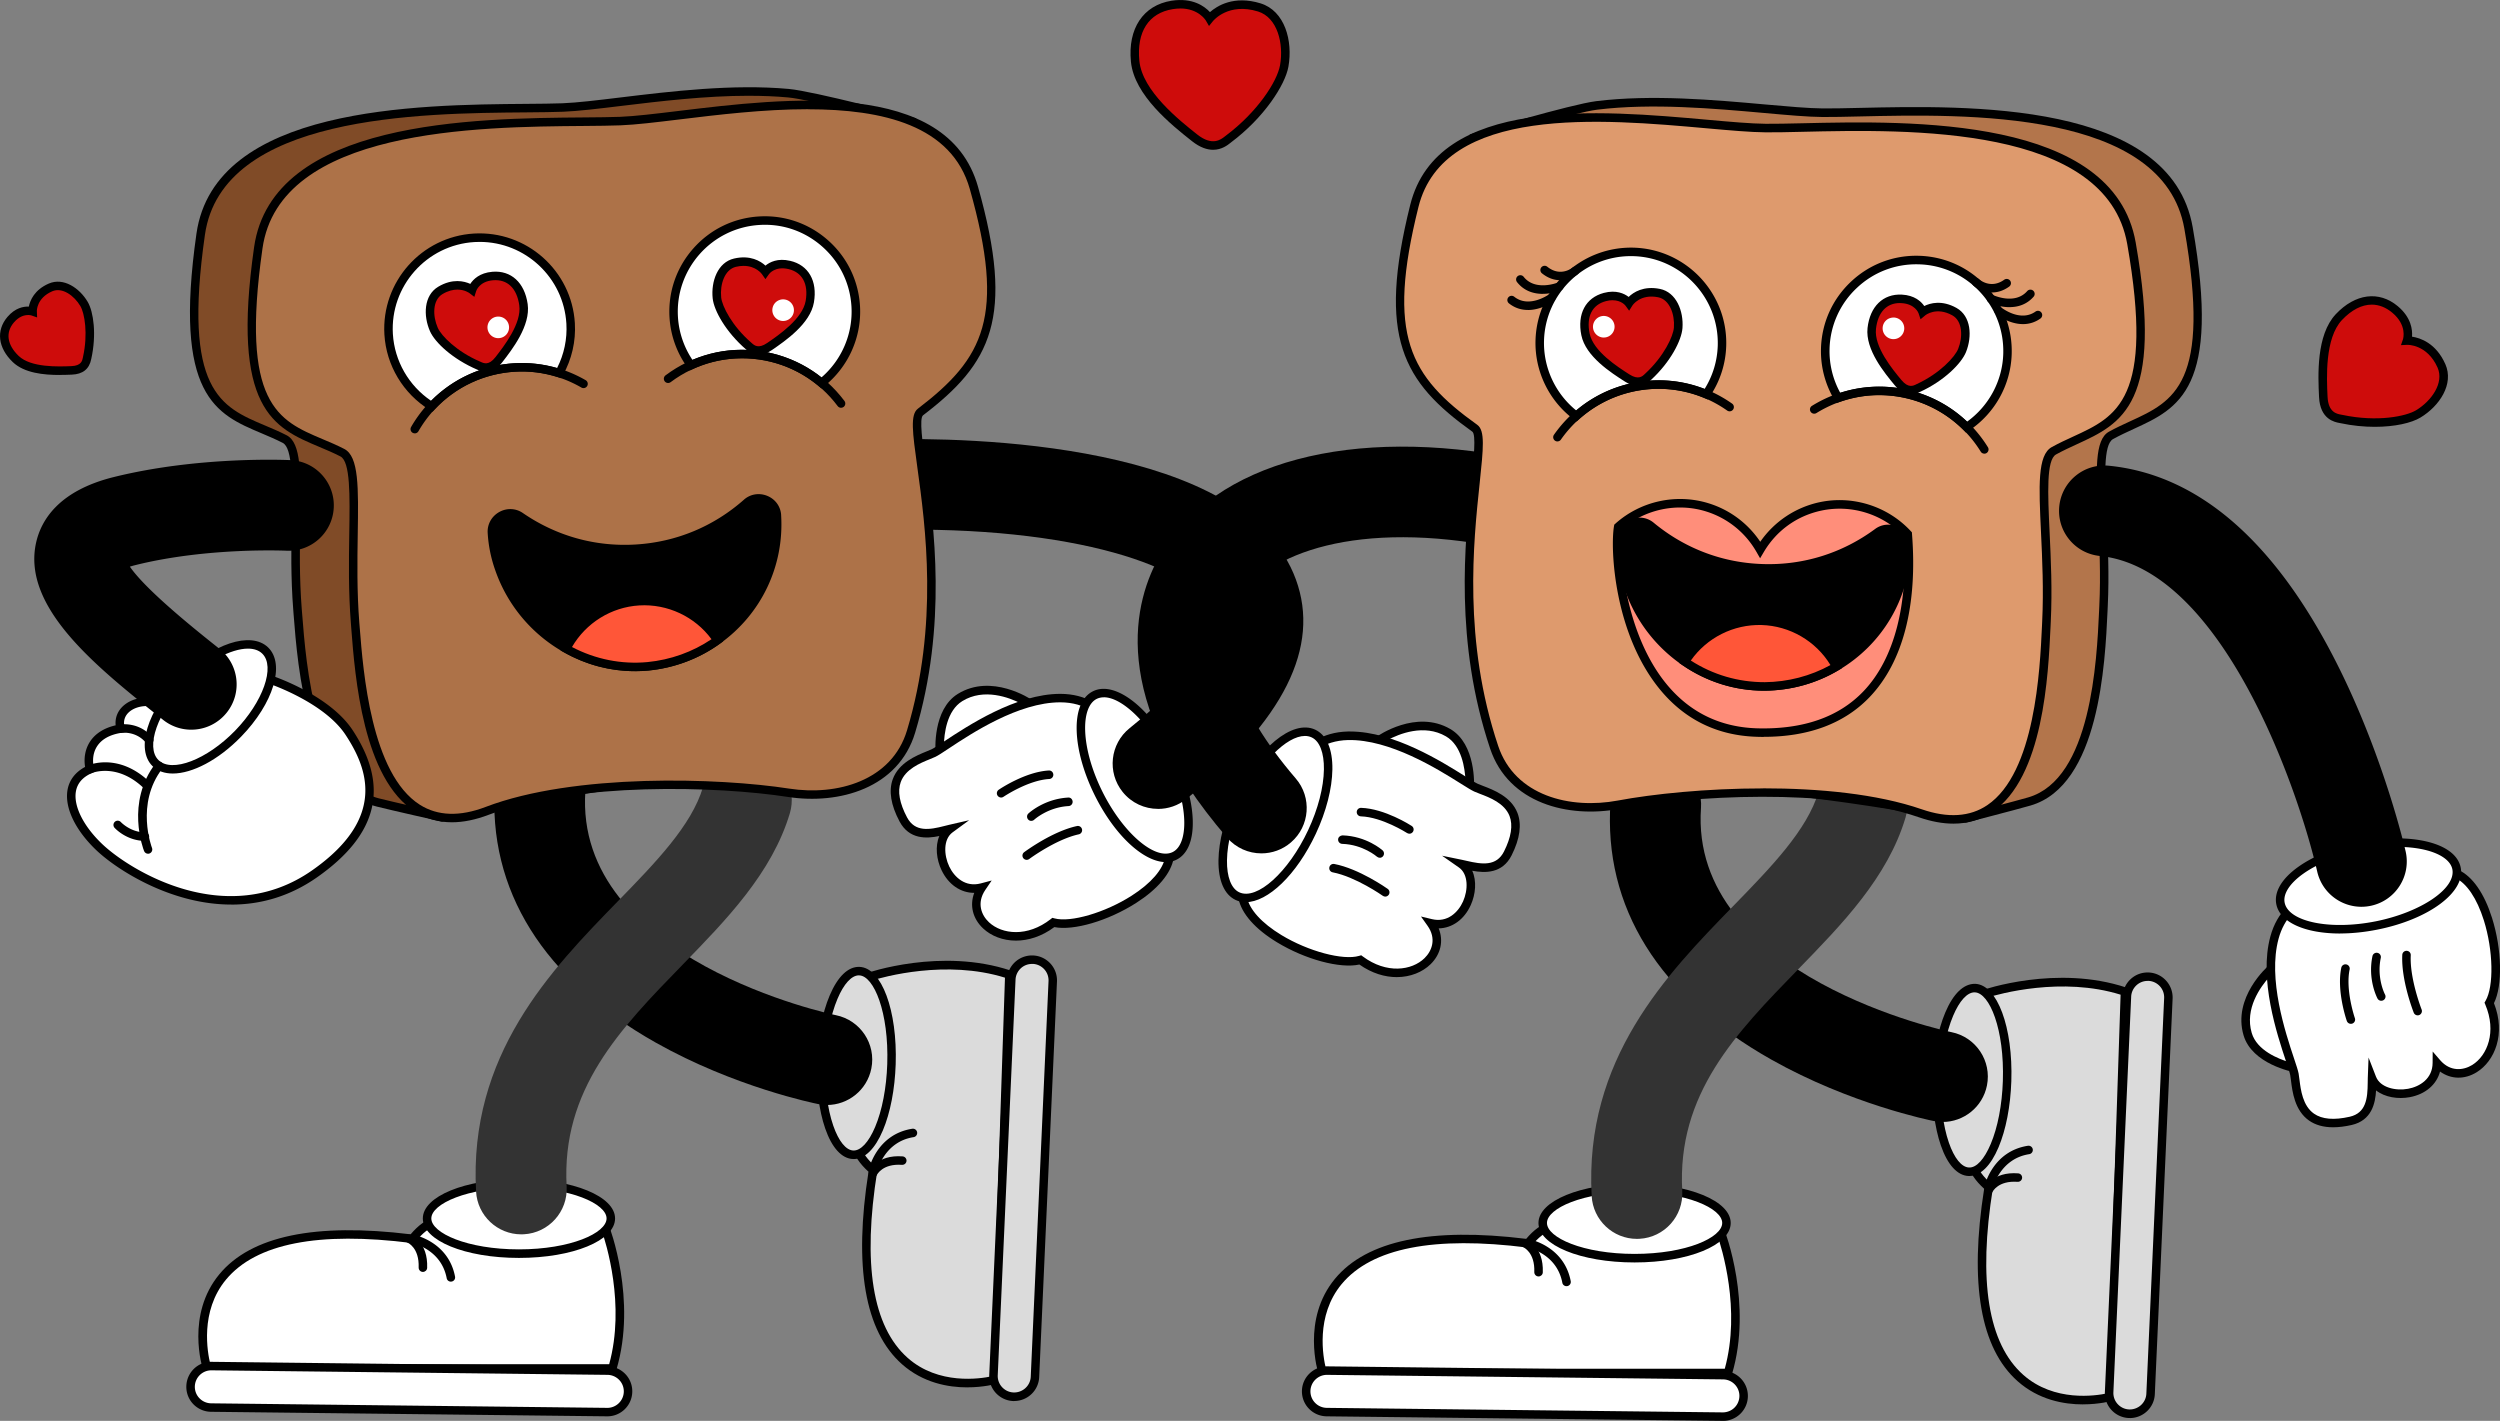
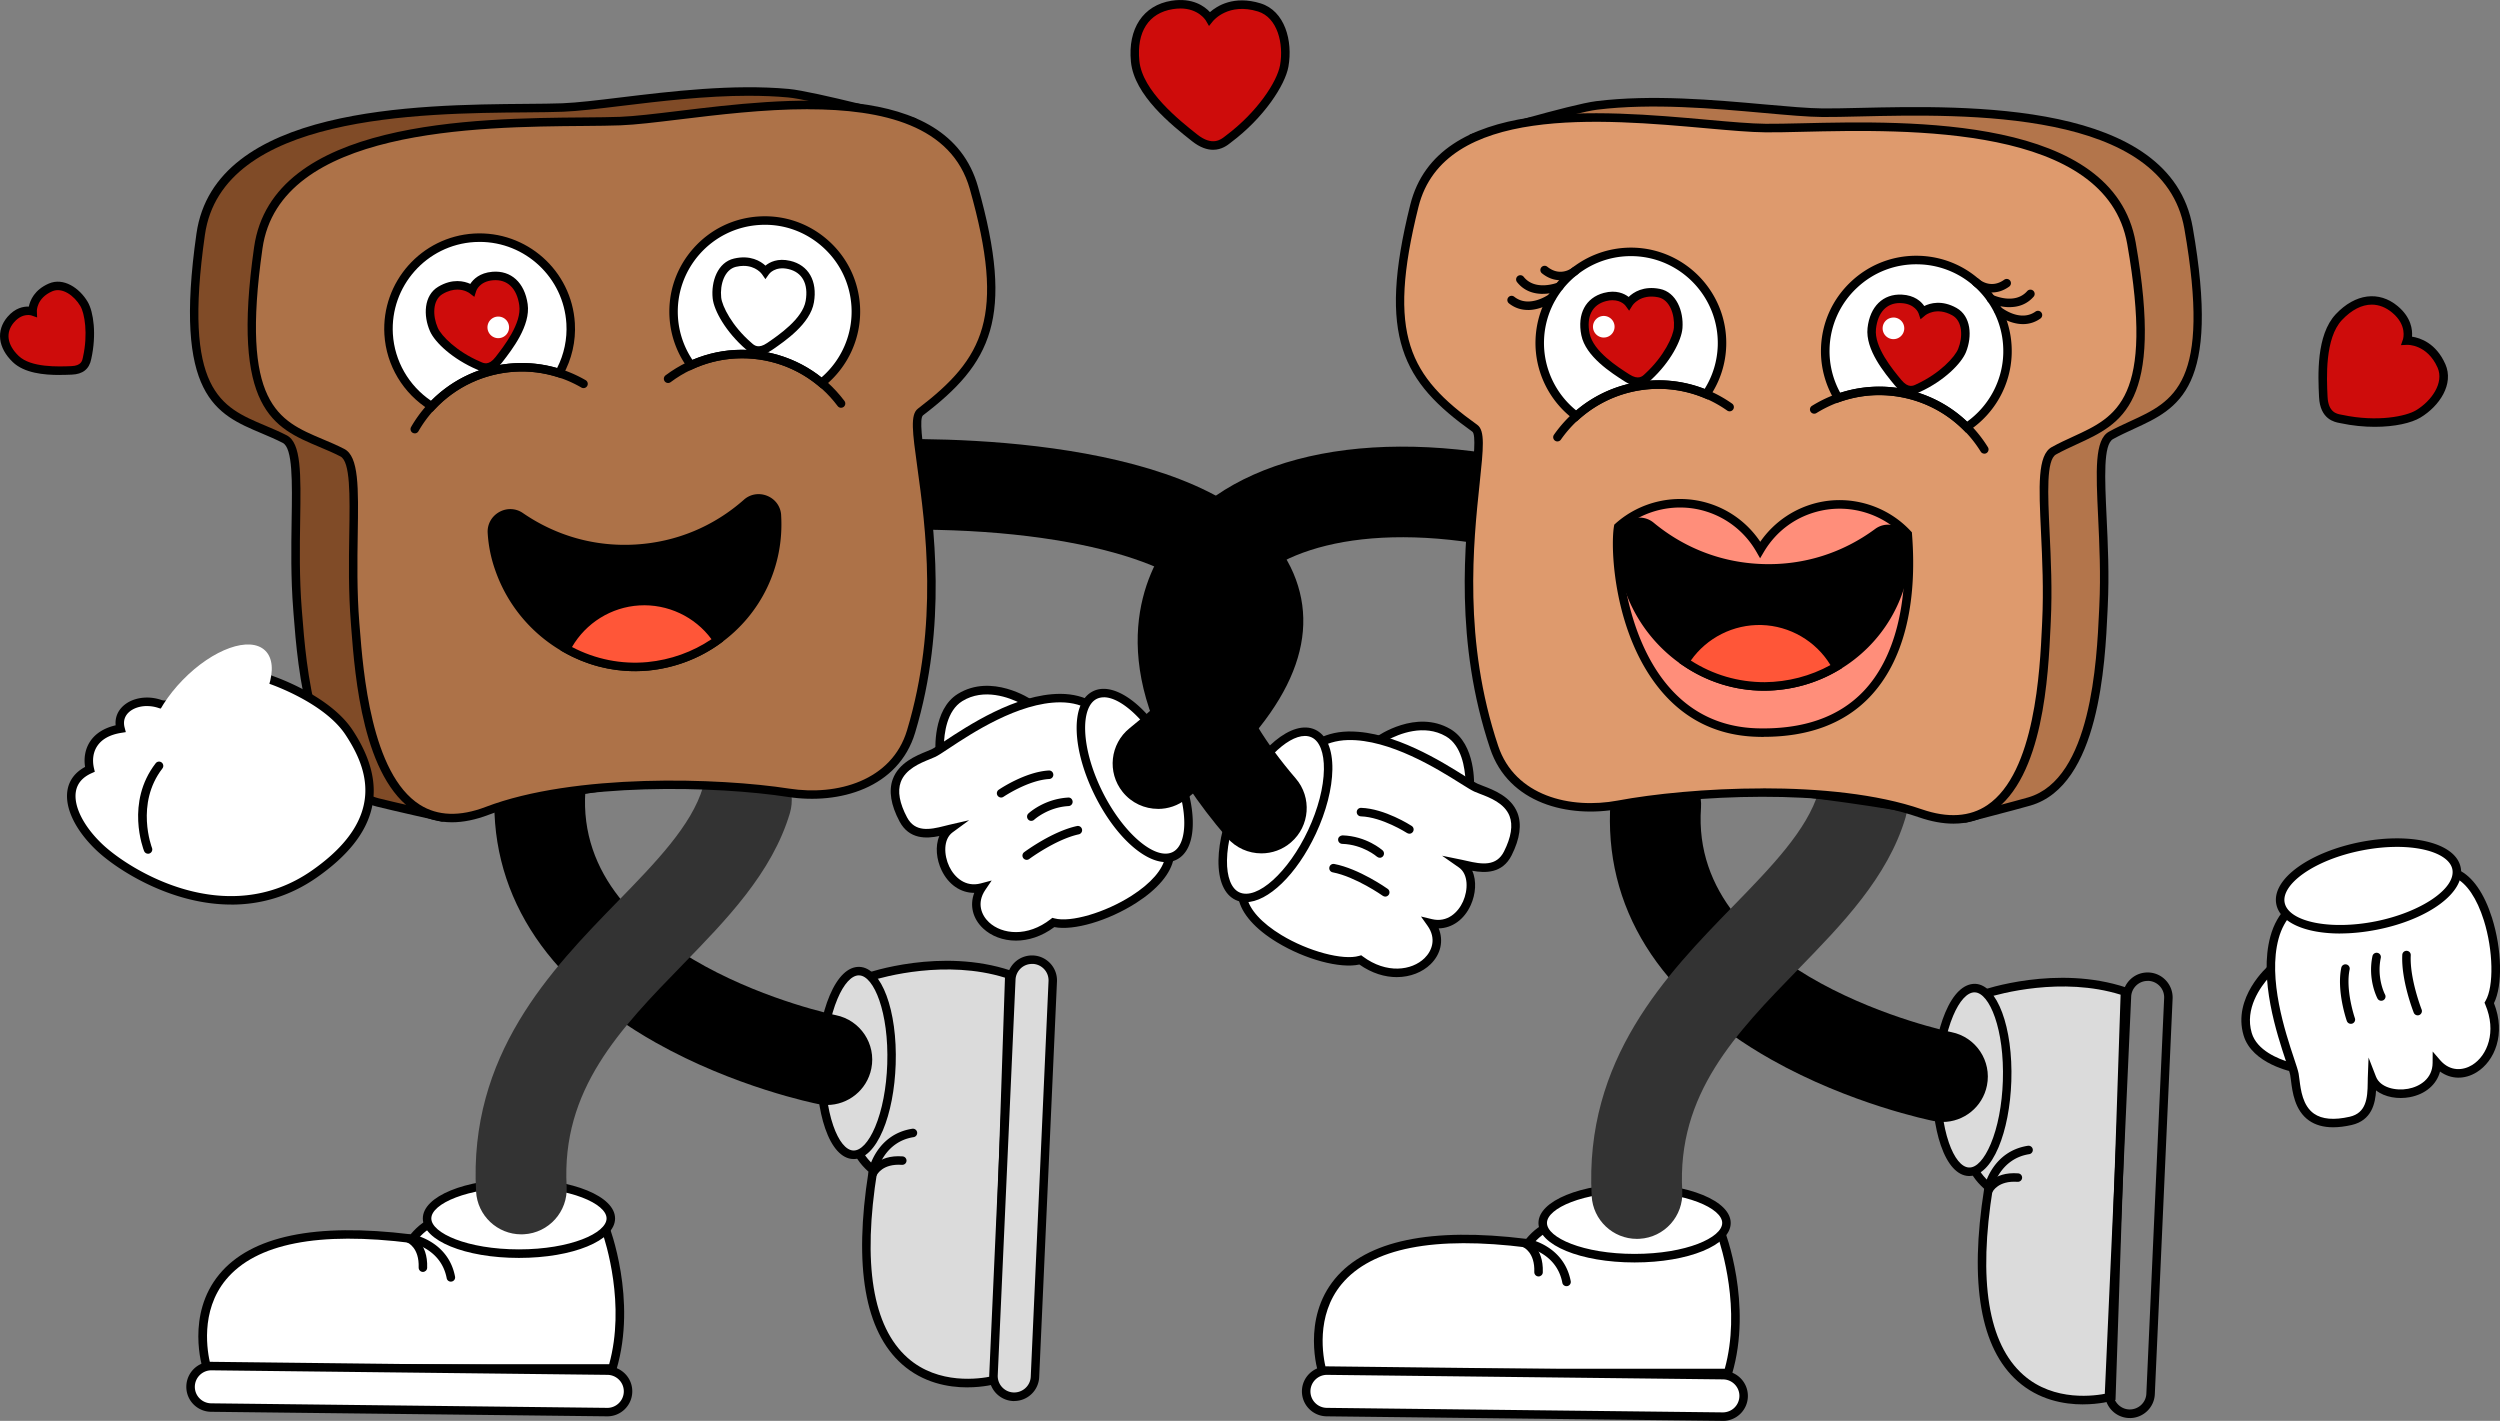
<svg xmlns="http://www.w3.org/2000/svg" id="_レイヤー_2" data-name="レイヤー 2" width="678.78" height="385.78">
  <rect width="100%" height="100%" fill="#808080" stroke="none" />
  <defs>
    <style>.cls-1,.cls-10,.cls-11,.cls-2,.cls-5,.cls-7{stroke-width:0}.cls-2{fill:#ce0c0b}.cls-5{fill:#dbdbdb}.cls-7{fill:#333}.cls-10{fill:#fff}.cls-11{fill:#ff5638}</style>
  </defs>
  <g id="Layer_1" data-name="Layer 1">
    <path class="cls-10" d="M610.27 280.79c2.13 7.21 12.92 9.2 12.92 9.2l-6.42-27s-9.38 8.1-6.51 17.8z" />
    <path class="cls-1" d="M624.72 291.45l-1.74-.32c-.47-.09-11.51-2.21-13.82-10.01-3.05-10.29 6.45-18.65 6.86-19l1.44-1.24 7.27 30.58zm-8.59-26.17c-2.36 2.62-6.71 8.57-4.76 15.18 1.41 4.76 7.26 7.06 10.25 7.95l-5.5-23.13z" />
    <path class="cls-10" d="M636.93 241.51s-15.55-1.08-19.39 13.05 4.7 33.34 5.41 37.12c.72 3.78.27 16.08 15.27 12.65 6.42-1.47 5.68-8.24 5.81-11.57 2.58 6.66 17.55 5.51 17.6-4.17 7 8.11 20.16-2.24 14.22-16.28 4.26-7.31.6-30.69-8.81-35.04-12.8-5.92-20.79-1.28-30.11 4.26z" />
    <path class="cls-1" d="M633.47 306.07c-2.61 0-4.8-.61-6.53-1.82-3.91-2.74-4.53-7.82-4.91-10.86-.07-.58-.13-1.09-.21-1.5-.13-.69-.59-2.08-1.18-3.84-2.39-7.2-7.37-22.17-4.21-33.79 3.7-13.6 17.71-13.96 20.21-13.91 9.01-5.35 17.59-10.3 30.9-4.14 3.76 1.74 6.98 6.35 9.07 13 2.71 8.61 2.91 18.38.53 23.16 3.29 8.36.19 15.72-4.67 18.74-3.33 2.07-7.04 1.95-9.97-.17-.94 3.54-3.97 6.17-8.24 6.96-3.14.58-6.74.05-9.13-1.84-.2 3.53-1.2 8.15-6.63 9.39-1.81.41-3.49.62-5.01.62zm2.58-63.42c-3.14 0-14.29.82-17.39 12.22-2.98 10.95 1.86 25.48 4.18 32.46.64 1.91 1.1 3.3 1.26 4.14.08.45.15 1.01.23 1.65.35 2.83.88 7.1 3.94 9.25 2.18 1.53 5.45 1.81 9.7.84 4.45-1.02 4.86-4.95 4.89-9.24 0-.45 0-.87.02-1.25l.21-5.58 2.02 5.2c1.15 2.96 5.34 3.9 8.71 3.28 3.21-.59 6.64-2.75 6.66-7.04l.02-3.08 2.01 2.33c2.79 3.24 6.34 2.8 8.73 1.32 4.13-2.57 6.67-9.02 3.55-16.39l-.22-.53.29-.5c2.29-3.93 2.08-13.72-.46-21.82-1.89-6.01-4.67-10.13-7.83-11.59-12.35-5.72-20.08-1.12-29.04 4.2l-.31.18-.36-.02c-.07 0-.36-.02-.81-.02z" />
    <path class="cls-10" d="M640.94 229.79c13.2-2.63 24.86.05 26.04 5.99 1.18 5.94-8.56 12.88-21.76 15.51-13.2 2.63-24.86-.05-26.04-5.99-1.18-5.94 8.56-12.88 21.76-15.51z" />
    <path class="cls-1" d="M635.36 253.46c-9.33 0-16.31-2.95-17.31-7.93-.67-3.34 1.45-6.95 5.95-10.16 4.24-3.02 10.18-5.4 16.71-6.71 6.54-1.3 12.94-1.38 18.01-.21 5.39 1.24 8.72 3.76 9.39 7.1 1.33 6.66-8.63 14.07-22.66 16.86-3.54.7-6.95 1.04-10.09 1.04zm15.44-23.52c-3.05 0-6.32.33-9.64.99-6.23 1.24-11.85 3.49-15.83 6.32-3.66 2.61-5.49 5.46-5.02 7.83 1.04 5.21 12.34 7.54 24.68 5.08s21.89-8.94 20.85-14.15c-.47-2.36-3.26-4.3-7.64-5.31-2.23-.51-4.73-.76-7.4-.76zm-12.52 48.04c-.48 0-.92-.3-1.09-.78-.12-.33-2.82-8.23-1.49-14.5a1.156 1.156 0 012.26.48c-1.19 5.64 1.39 13.19 1.42 13.27.21.6-.11 1.26-.71 1.47-.13.04-.25.06-.38.06zm8.26-6.26c-.41 0-.81-.22-1.02-.61-.11-.21-2.71-5.18-1.36-11.55a1.156 1.156 0 012.26.48c-1.18 5.56 1.11 9.94 1.14 9.98a1.153 1.153 0 01-1.01 1.7zm9.89 3.96c-.46 0-.89-.28-1.07-.73-.14-.36-3.46-8.85-3.11-15.7.03-.64.57-1.12 1.21-1.09.64.03 1.13.57 1.09 1.21-.32 6.35 2.92 14.65 2.95 14.73.23.59-.06 1.26-.65 1.5-.14.06-.28.08-.42.08z" />
    <path class="cls-10" d="M393.19 198.94c6.49 3.79 5.86 14.74 5.86 14.74l-24.7-12.66s10.1-7.18 18.84-2.08z" />
    <path class="cls-1" d="M400.11 215.52l-27.97-14.34 1.55-1.1c.44-.31 10.81-7.55 20.09-2.14 7.02 4.1 6.46 15.33 6.43 15.81l-.1 1.77zm-23.38-14.58l21.16 10.85c-.15-3.12-.99-9.35-5.28-11.85-5.97-3.48-12.78-.67-15.88 1z" />
    <path class="cls-10" d="M348.7 215.49s2.65-15.36 17.29-15.73c14.64-.37 31.26 12.5 34.76 14.09 3.5 1.59 15.55 4.09 8.65 17.84-2.95 5.88-9.36 3.56-12.62 2.89 5.86 4.09 1.17 18.36-8.24 16.1 6.21 8.73-6.97 19.05-19.2 9.94-8.11 2.4-29.95-6.73-31.94-16.9-2.7-13.84 3.7-20.5 11.3-28.24z" />
    <path class="cls-1" d="M379.23 265.3c-3.21 0-6.73-1.02-10.14-3.42-5.21 1.16-14.65-1.35-22.36-6.03-5.96-3.61-9.67-7.84-10.47-11.9-2.81-14.39 4.03-21.54 11.37-29.02.55-2.43 4.23-15.96 18.32-16.32h.64c11.87 0 24.88 8.18 31.19 12.14 1.57.99 2.81 1.77 3.45 2.06.38.17.86.35 1.4.56 2.86 1.09 7.65 2.9 9.38 7.35 1.21 3.12.68 6.99-1.58 11.5-2.5 4.99-7.22 4.86-10.7 4.2 1.26 2.76.92 6.39-.39 9.3-1.78 3.96-5.06 6.28-8.72 6.35 1.37 3.35.6 6.99-2.2 9.73-2.19 2.14-5.47 3.5-9.18 3.5zm-9.67-5.95l.46.34c6.42 4.79 13.3 3.85 16.77.45 2.01-1.97 3.28-5.31.8-8.79l-1.78-2.51 2.99.72c4.17 1 7.09-1.82 8.43-4.79 1.4-3.12 1.49-7.42-1.12-9.24l-4.57-3.19 5.46 1.12c.37.08.78.17 1.22.27 4.17.98 8.09 1.53 10.14-2.55 1.96-3.9 2.46-7.14 1.5-9.62-1.36-3.49-5.38-5.02-8.05-6.03-.6-.23-1.13-.43-1.54-.62-.77-.35-2.01-1.13-3.72-2.2-6.23-3.92-19.19-12.01-30.53-11.78-13.5.34-16.08 14.18-16.18 14.77l-.06.35-.25.26c-7.3 7.43-13.6 13.85-10.99 27.21.67 3.42 4.01 7.1 9.4 10.37 7.26 4.4 16.71 6.93 21.08 5.64l.55-.16z" />
    <path class="cls-10" d="M336.37 216.6c-5.69 12.19-5.87 24.15-.38 26.71 5.48 2.56 14.54-5.25 20.24-17.44 5.7-12.19 5.87-24.15.38-26.71-5.48-2.56-14.54 5.25-20.24 17.44z" />
    <path class="cls-1" d="M338.23 244.95c-.96 0-1.88-.19-2.73-.59-3.09-1.44-4.75-5.28-4.67-10.81.08-5.2 1.67-11.4 4.49-17.44 6.06-12.97 15.62-20.87 21.77-18 3.09 1.44 4.75 5.28 4.67 10.81-.08 5.2-1.67 11.4-4.49 17.44-5.22 11.17-13.04 18.59-19.04 18.59zm16.06-45.13c-4.94 0-12.17 7.2-16.87 17.27-2.69 5.75-4.21 11.61-4.28 16.5-.06 4.5 1.15 7.66 3.33 8.68 4.82 2.25 13.38-5.48 18.71-16.88 2.69-5.75 4.21-11.61 4.28-16.5.06-4.5-1.15-7.66-3.33-8.68-.56-.26-1.18-.39-1.83-.39zm28.38 26.54c-.21 0-.43-.06-.63-.18-.07-.04-6.79-4.35-12.55-4.53-.64-.02-1.14-.55-1.12-1.19.02-.64.53-1.13 1.19-1.12 6.41.21 13.43 4.71 13.73 4.91.54.35.69 1.06.34 1.59-.22.34-.59.53-.97.53zm-8.04 6.53c-.27 0-.55-.1-.77-.29-.04-.03-3.79-3.3-9.43-3.48-.64-.02-1.14-.55-1.12-1.19.02-.64.56-1.07 1.19-1.12 6.51.21 10.71 3.91 10.89 4.07.47.43.51 1.15.09 1.63-.23.26-.54.39-.86.39zm1.5 10.55c-.23 0-.46-.07-.67-.21-.07-.05-7.37-5.18-13.61-6.38-.63-.12-1.04-.72-.92-1.35s.72-1.04 1.35-.92c6.73 1.29 14.19 6.54 14.5 6.76.52.37.64 1.09.27 1.61-.23.32-.58.49-.94.49z" />
    <path class="cls-10" d="M260.68 189.38c-6.4 3.94-5.51 14.88-5.51 14.88l24.39-13.24s-10.27-6.94-18.88-1.64z" />
    <path class="cls-1" d="M254.16 206.12l-.14-1.77c-.04-.47-.87-11.69 6.06-15.96 9.14-5.63 19.69 1.36 20.13 1.66l1.57 1.06-27.62 15zm7.12-15.76c-4.24 2.61-4.93 8.86-5 11.98l20.9-11.35c-3.15-1.6-10.03-4.25-15.9-.63z" />
    <path class="cls-10" d="M305.55 204.87s-3.01-15.3-17.66-15.32c-14.64-.02-30.95 13.23-34.42 14.91-3.46 1.68-15.45 4.46-8.22 18.04 3.09 5.81 9.44 3.34 12.68 2.59-5.76 4.23-.74 18.38 8.62 15.9-6 8.88 7.42 18.88 19.43 9.48 8.17 2.21 29.78-7.43 31.53-17.65 2.38-13.9-4.19-20.4-11.97-27.96z" />
    <path class="cls-1" d="M275.85 255.39c-3.56 0-6.73-1.26-8.9-3.29-2.86-2.67-3.72-6.29-2.43-9.68h-.05c-3.64 0-6.95-2.24-8.82-6.14-1.38-2.88-1.8-6.5-.61-9.29-3.47.73-8.18.97-10.8-3.95-2.37-4.46-2.99-8.31-1.85-11.46 1.63-4.49 6.37-6.42 9.2-7.57.54-.22 1.02-.41 1.39-.59.63-.3 1.85-1.11 3.4-2.14 6.32-4.18 19.46-12.89 31.49-12.89h.03c14.1.02 18.1 13.46 18.7 15.88 7.52 7.31 14.53 14.29 12.06 28.75-.7 4.08-4.31 8.39-10.18 12.14-7.6 4.86-16.97 7.6-22.22 6.56-3.47 2.58-7.11 3.67-10.41 3.67zm-6.61-16.3l-1.73 2.55c-2.39 3.54-1.05 6.85 1.01 8.77 3.55 3.31 10.45 4.09 16.75-.85l.46-.36.56.15c4.4 1.19 13.79-1.57 20.94-6.14 5.31-3.39 8.56-7.16 9.15-10.59 2.29-13.41-4.16-19.68-11.63-26.94l-.26-.25-.07-.35c-.12-.59-3.02-14.37-16.52-14.39h-.03c-11.34 0-24.09 8.44-30.22 12.5-1.68 1.12-2.9 1.92-3.66 2.29-.41.2-.93.41-1.53.65-2.64 1.07-6.63 2.7-7.9 6.22-.91 2.51-.33 5.73 1.72 9.59 2.15 4.03 6.05 3.39 10.2 2.31.44-.11.84-.22 1.21-.3l5.44-1.25-4.5 3.3c-2.56 1.88-2.37 6.18-.9 9.27 1.41 2.94 4.39 5.68 8.54 4.59l2.98-.79z" />
    <ellipse class="cls-10" cx="308.09" cy="210.55" rx="10.96" ry="24.37" transform="rotate(-26.39 308.151 210.567)" />
    <path class="cls-1" d="M316.54 234.07c-5.98 0-13.87-7.19-19.3-18.13-2.96-5.97-4.71-12.13-4.9-17.33-.21-5.52 1.35-9.4 4.41-10.92 6.09-3.03 15.83 4.66 22.19 17.48 2.96 5.97 4.71 12.13 4.9 17.33.21 5.52-1.35 9.4-4.41 10.92-.89.44-1.87.66-2.89.66zm-16.83-44.74c-.7 0-1.35.14-1.94.43-2.16 1.07-3.3 4.26-3.13 8.76.19 4.88 1.84 10.7 4.66 16.39 5.59 11.27 14.34 18.79 19.1 16.43 2.16-1.07 3.3-4.26 3.13-8.76-.19-4.88-1.84-10.7-4.66-16.39-4.9-9.87-12.22-16.87-17.16-16.87zm-27.89 27.21c-.37 0-.73-.18-.96-.51-.36-.53-.22-1.24.3-1.6.29-.2 7.21-4.87 13.61-5.23.66-.03 1.18.45 1.22 1.09.04.64-.45 1.18-1.09 1.22-5.76.32-12.37 4.79-12.44 4.83-.2.14-.43.2-.65.2zm8.19 6.34c-.31 0-.62-.12-.84-.37-.43-.47-.41-1.19.05-1.63.17-.16 4.29-3.96 10.79-4.33.66-.07 1.18.45 1.22 1.09.04.64-.45 1.18-1.09 1.22-5.63.31-9.3 3.67-9.34 3.7-.22.21-.51.31-.79.31zm-1.25 10.58a1.156 1.156 0 01-.69-2.08c.31-.23 7.64-5.65 14.34-7.1.63-.13 1.24.26 1.37.88.14.62-.26 1.24-.88 1.37-6.2 1.35-13.38 6.64-13.45 6.7-.21.15-.45.23-.69.23z" />
    <path class="cls-5" d="M538.23 270.04s20.05-7.03 38.71-.81l-3.68 109.98s-44.51 12.76-33.3-56.9c-5.17-4.44-5.86-8.76-4-14.21-1.53-7.53 2.28-38.05 2.28-38.05z" />
    <path class="cls-1" d="M565.55 381.31c-5.19 0-12.01-1.21-17.75-6.3-10.08-8.94-13.13-26.51-9.08-52.25-4.73-4.27-5.91-8.73-3.95-14.74-1.4-8.08 2.17-36.88 2.32-38.12l.09-.71.67-.24c.83-.29 20.64-7.09 39.46-.82l.82.27-3.74 111.68-.81.23c-.28.08-3.54.99-8.03.99zm-26.26-110.39c-.56 4.67-3.55 30.33-2.2 36.95l.06.31-.1.3c-1.86 5.47-.84 9.1 3.66 12.97l.49.42-.1.64c-4.06 25.25-1.29 42.33 8.24 50.78 8.4 7.45 19.71 5.68 22.8 5.02l3.63-108.24c-15.95-4.96-32.91-.25-36.47.86z" />
-     <path class="cls-5" d="M588.74 271.07l-4.83 107.41a5.641 5.641 0 01-5.88 5.38 5.641 5.641 0 01-5.38-5.88l4.83-107.41a5.641 5.641 0 015.88-5.38c3.11.14 5.51 2.77 5.38 5.88z" />
    <path class="cls-1" d="M578.29 385.01h-.31a6.754 6.754 0 01-4.71-2.2 6.757 6.757 0 01-1.77-4.88l4.83-107.41c.08-1.81.86-3.48 2.2-4.71s3.07-1.84 4.88-1.77c3.74.17 6.64 3.35 6.48 7.09l-4.83 107.41c-.16 3.64-3.17 6.48-6.78 6.48zm4.82-118.68c-1.12 0-2.19.41-3.02 1.17-.88.81-1.4 1.91-1.45 3.1l-4.83 107.41c-.05 1.2.36 2.34 1.17 3.22.81.88 1.91 1.4 3.1 1.45 2.47.09 4.57-1.81 4.68-4.28l4.83-107.41c.05-1.19-.36-2.34-1.17-3.22-.81-.88-1.91-1.4-3.11-1.45h-.21zm-43.15 57.14c-.08 0-.17 0-.25-.03-.62-.14-1.01-.76-.87-1.38.09-.39 2.25-9.49 11.76-10.97.63-.09 1.22.33 1.32.96.1.63-.33 1.22-.96 1.32-7.98 1.24-9.85 9.12-9.86 9.2-.12.54-.6.9-1.12.9z" />
    <path class="cls-1" d="M539.92 324.3c-.16 0-.32-.03-.47-.1-.57-.26-.83-.93-.58-1.51.08-.19 2.11-4.64 9.09-4.11.64.05 1.11.6 1.07 1.23-.05.64-.59 1.1-1.23 1.07-5.27-.38-6.76 2.63-6.82 2.76-.2.42-.62.67-1.05.67z" />
    <path class="cls-5" d="M536.23 268.28c5.28.18 9.18 11.48 8.72 25.25s-5.11 24.79-10.39 24.61c-5.28-.18-9.18-11.48-8.72-25.25.46-13.77 5.11-24.79 10.39-24.61z" />
    <path class="cls-1" d="M534.69 319.3h-.17c-3.06-.1-5.75-3.05-7.56-8.31-1.69-4.9-2.5-11.34-2.27-18.14.23-6.8 1.46-13.17 3.48-17.95 2.16-5.12 4.99-7.83 8.1-7.78 6 .2 10.32 11.82 9.83 26.45-.23 6.8-1.46 13.17-3.48 17.95-2.12 5.03-4.94 7.78-7.94 7.78zm1.42-49.87c-1.99 0-4.1 2.31-5.81 6.37-1.91 4.52-3.08 10.6-3.3 17.13-.22 6.52.54 12.67 2.14 17.31 1.46 4.22 3.45 6.68 5.46 6.75 2.02.11 4.16-2.25 5.9-6.37 1.91-4.52 3.08-10.6 3.3-17.12.47-14.01-3.63-23.93-7.6-24.06h-.08z" />
    <path class="cls-1" d="M527.43 304.61c-.8 0-1.6-.08-2.41-.24-.91-.18-22.65-4.59-44.08-16.68-30.56-17.23-45.66-41.46-43.66-70.05.47-6.78 6.35-11.9 13.14-11.42 6.78.47 11.9 6.36 11.42 13.14-3.21 45.95 67.29 60.73 68 60.88 6.66 1.34 10.98 7.83 9.64 14.49-1.17 5.85-6.3 9.9-12.05 9.9zm-213.02-84.99c-3.6 0-7.17-1.57-9.6-4.6-4.26-5.3-3.41-13.05 1.89-17.31 16.32-13.11 24.55-25.05 22.03-31.93-4.23-11.56-36.68-23.18-88.51-21.88-6.82.1-12.44-5.21-12.61-12s5.21-12.44 12-12.61c22.86-.56 98.52.51 112.24 38.04 6.7 18.31-3.31 38.35-29.73 59.59-2.27 1.83-5 2.71-7.7 2.71z" />
    <path class="cls-1" d="M342.49 231.7c-3.46 0-6.9-1.45-9.34-4.28-32.64-37.94-25.3-64.5-18.02-76.96 14.62-25.03 51.87-34.96 97.21-25.9 6.67 1.33 10.99 7.82 9.66 14.48-1.33 6.67-7.82 11-14.48 9.66-38.87-7.76-63.74 1.53-71.13 14.18-6.76 11.56-1.13 29.24 15.42 48.48 4.43 5.15 3.85 12.93-1.3 17.36-2.32 2-5.18 2.98-8.02 2.98z" />
    <path class="cls-10" d="M467.06 334.11s7.7 19.81 2.11 38.66H359.12s-14.24-44.06 55.75-35.19c4.26-5.31 8.56-6.15 14.07-4.47 7.47-1.78 38.11 1 38.11 1z" />
    <path class="cls-1" d="M470.03 373.93H358.28l-.26-.8c-.19-.6-4.68-14.92 4.45-25.94 8.59-10.37 26.06-14.01 51.91-10.83 4.11-4.87 8.52-6.2 14.6-4.44 8.03-1.67 36.93.93 38.17 1.04l.71.06.26.67c.32.82 7.77 20.39 2.14 39.4l-.24.83zM360 371.62h108.3c4.42-16.09-.85-32.9-2.07-36.42-4.68-.4-30.43-2.53-37.01-.96l-.3.07-.3-.09c-5.53-1.67-9.13-.53-12.84 4.09l-.4.5-.64-.08c-25.36-3.22-42.33.12-50.47 9.92-7.16 8.62-5.03 19.9-4.26 22.97z" />
    <path class="cls-10" d="M467.73 384.63l-107.51-1.23a5.645 5.645 0 01-5.57-5.7c.04-3.11 2.59-5.6 5.7-5.57l107.51 1.23c3.11.04 5.6 2.59 5.57 5.7a5.645 5.645 0 01-5.7 5.57z" />
    <path class="cls-1" d="M467.79 385.78h-.08l-107.51-1.23a6.783 6.783 0 01-4.78-2.04 6.738 6.738 0 01-1.93-4.82c.04-3.74 3.13-6.7 6.86-6.71l107.51 1.23c3.74.04 6.75 3.12 6.71 6.87a6.783 6.783 0 01-2.04 4.78 6.738 6.738 0 01-4.74 1.93zm-107.51-12.49c-2.45 0-4.45 1.98-4.48 4.43-.01 1.2.44 2.33 1.28 3.18.84.86 1.96 1.33 3.15 1.35l107.51 1.23c1.16 0 2.33-.44 3.18-1.28.86-.84 1.33-1.96 1.35-3.15.03-2.47-1.96-4.5-4.43-4.53l-107.51-1.23h-.05zm65.04-24.08c-.54 0-1.03-.38-1.13-.94-1.5-7.9-9.2-9.49-9.52-9.55a1.157 1.157 0 01.44-2.27c.39.07 9.56 1.93 11.36 11.39.12.63-.29 1.23-.92 1.35-.07.02-.15.02-.22.02z" />
    <path class="cls-1" d="M417.73 346.57h-.04c-.64-.02-1.13-.56-1.11-1.2.2-5.38-2.94-6.7-2.97-6.72-.59-.24-.88-.91-.64-1.5s.91-.87 1.5-.64c.19.08 4.68 1.97 4.42 8.95-.02.62-.54 1.11-1.15 1.11z" />
    <ellipse class="cls-10" cx="443.81" cy="332.06" rx="24.95" ry="9.56" />
    <path class="cls-1" d="M443.81 342.77c-14.64 0-26.1-4.71-26.1-10.71s11.46-10.71 26.1-10.71 26.1 4.71 26.1 10.71-11.46 10.71-26.1 10.71zm0-19.12c-14.02 0-23.79 4.43-23.79 8.4s9.77 8.4 23.79 8.4 23.79-4.43 23.79-8.4-9.77-8.4-23.79-8.4z" />
    <path class="cls-7" d="M444.44 336.37c-6.49 0-11.92-5.08-12.28-11.63-2.05-37.17 20.38-60.21 38.41-78.72 10.33-10.61 20.09-20.63 23.19-31.04 1.94-6.51 8.8-10.22 15.32-8.28 6.51 1.94 10.22 8.8 8.28 15.32-4.84 16.2-17.2 28.9-29.15 41.17-16.93 17.39-32.92 33.81-31.46 60.19.37 6.79-4.83 12.6-11.61 12.97-.23.01-.46.02-.69.02z" />
    <path class="cls-5" d="M235.32 265.43s20.05-7.03 38.71-.81l-3.68 109.98s-44.51 12.76-33.3-56.9c-5.17-4.44-5.86-8.76-4-14.21-1.53-7.53 2.28-38.05 2.28-38.05z" />
    <path class="cls-1" d="M262.64 376.69c-5.19 0-12.01-1.21-17.75-6.3-10.08-8.94-13.13-26.51-9.08-52.25-4.73-4.27-5.91-8.73-3.95-14.74-1.4-8.08 2.17-36.88 2.32-38.12l.09-.71.67-.24c.83-.29 20.64-7.09 39.46-.82l.82.27-3.74 111.68-.81.23c-.28.08-3.54.99-8.03.99zM236.38 266.3c-.56 4.67-3.55 30.33-2.2 36.95l.06.31-.1.3c-1.86 5.47-.84 9.1 3.66 12.97l.49.42-.1.64c-4.06 25.25-1.29 42.33 8.24 50.78 8.4 7.45 19.71 5.68 22.8 5.02l3.63-108.24c-15.95-4.96-32.91-.25-36.47.86z" />
    <path class="cls-5" d="M285.83 266.45L281 373.86a5.641 5.641 0 01-5.88 5.38 5.641 5.641 0 01-5.38-5.88l4.83-107.41a5.641 5.641 0 015.88-5.38c3.11.14 5.51 2.77 5.38 5.88z" />
    <path class="cls-1" d="M275.38 380.4h-.31c-3.74-.17-6.64-3.35-6.48-7.09l4.83-107.41c.08-1.81.86-3.48 2.2-4.71a6.8 6.8 0 014.88-1.77c1.81.08 3.48.86 4.71 2.2a6.757 6.757 0 011.77 4.88l-4.83 107.41c-.16 3.64-3.17 6.48-6.78 6.48zm4.82-118.68c-1.12 0-2.19.41-3.02 1.17-.88.81-1.4 1.91-1.45 3.1L270.9 373.4c-.05 1.2.36 2.34 1.17 3.22.81.88 1.91 1.4 3.11 1.45 2.47.09 4.57-1.81 4.68-4.28l4.83-107.41c.05-1.19-.36-2.34-1.17-3.22-.81-.88-1.91-1.4-3.1-1.45h-.21zm-43.15 57.13c-.08 0-.17 0-.25-.03-.62-.14-1.01-.76-.87-1.38.09-.39 2.25-9.49 11.76-10.97a1.154 1.154 0 11.36 2.28c-7.98 1.24-9.85 9.12-9.86 9.2-.12.54-.6.9-1.12.9z" />
    <path class="cls-1" d="M237.02 319.69c-.16 0-.32-.03-.47-.1-.57-.26-.83-.93-.58-1.51.08-.19 2.11-4.62 9.09-4.11.64.05 1.11.6 1.07 1.23-.05.64-.58 1.1-1.23 1.07-5.27-.38-6.76 2.63-6.82 2.76-.2.42-.62.67-1.05.67z" />
    <path class="cls-5" d="M233.32 263.67c5.28.18 9.18 11.48 8.72 25.25-.46 13.77-5.11 24.79-10.39 24.61-5.28-.18-9.18-11.48-8.72-25.25.46-13.77 5.11-24.79 10.39-24.61z" />
    <path class="cls-1" d="M231.78 314.69h-.17c-3.06-.1-5.75-3.05-7.56-8.3-1.69-4.9-2.5-11.34-2.27-18.14s1.46-13.17 3.48-17.95c2.16-5.12 5.01-7.9 8.1-7.78 6 .2 10.32 11.82 9.83 26.45-.23 6.8-1.46 13.17-3.48 17.95-2.12 5.03-4.94 7.78-7.94 7.78zm1.42-49.87c-1.99 0-4.1 2.31-5.81 6.37-1.91 4.52-3.08 10.6-3.3 17.13-.22 6.52.54 12.67 2.15 17.31 1.46 4.22 3.45 6.68 5.46 6.75 2 .06 4.16-2.25 5.9-6.37 1.91-4.52 3.08-10.6 3.3-17.12.47-14.01-3.63-23.93-7.6-24.06h-.08z" />
    <path class="cls-1" d="M224.53 300c-.8 0-1.6-.08-2.41-.24-.91-.18-22.65-4.59-44.08-16.68-30.56-17.23-45.66-41.46-43.66-70.05.47-6.79 6.35-11.92 13.14-11.42 6.78.47 11.9 6.36 11.42 13.14-3.21 45.95 67.29 60.73 68 60.88 6.66 1.35 10.98 7.83 9.64 14.49-1.17 5.85-6.3 9.9-12.05 9.9z" />
    <path class="cls-10" d="M164.15 332.88s7.7 19.81 2.11 38.66H56.22s-14.24-44.06 55.75-35.19c4.26-5.31 8.56-6.15 14.07-4.47 7.47-1.78 38.11 1 38.11 1z" />
    <path class="cls-1" d="M167.13 372.7H55.38l-.26-.8c-.19-.6-4.68-14.92 4.45-25.94 8.59-10.37 26.06-14.01 51.92-10.83 4.11-4.87 8.53-6.2 14.6-4.44 8.03-1.67 36.93.93 38.17 1.04l.71.06.26.67c.32.82 7.77 20.39 2.14 39.41l-.24.83zM57.1 370.39h108.3c4.43-16.11-.85-32.91-2.07-36.42-4.68-.4-30.43-2.53-37.01-.96l-.3.07-.3-.09c-5.53-1.68-9.13-.53-12.84 4.09l-.4.5-.64-.08c-25.35-3.22-42.33.12-50.47 9.92-7.16 8.62-5.03 19.9-4.26 22.97z" />
    <path class="cls-10" d="M164.82 383.4l-107.51-1.23a5.645 5.645 0 01-5.57-5.7c.04-3.11 2.59-5.6 5.7-5.57l107.51 1.23c3.11.04 5.6 2.59 5.57 5.7a5.645 5.645 0 01-5.7 5.57z" />
    <path class="cls-1" d="M164.89 384.55h-.08L57.3 383.32a6.783 6.783 0 01-4.78-2.04 6.738 6.738 0 01-1.93-4.82c.04-3.74 3.11-6.79 6.86-6.71l107.51 1.23c1.81.02 3.51.75 4.78 2.04a6.738 6.738 0 011.93 4.82 6.783 6.783 0 01-2.04 4.78 6.738 6.738 0 01-4.74 1.93zM57.38 372.06c-2.45 0-4.45 1.98-4.48 4.43-.01 1.2.44 2.33 1.28 3.18.84.86 1.96 1.33 3.15 1.35l107.51 1.23c1.15.03 2.33-.44 3.18-1.28.86-.84 1.33-1.96 1.35-3.15.01-1.2-.44-2.33-1.28-3.18a4.473 4.473 0 00-3.15-1.35l-107.51-1.23h-.05zm65.03-24.08c-.54 0-1.03-.38-1.13-.94-1.5-7.89-9.2-9.49-9.53-9.55a1.157 1.157 0 01.44-2.27c.39.07 9.56 1.93 11.36 11.39a1.15 1.15 0 01-1.14 1.37z" />
    <path class="cls-1" d="M114.82 345.34h-.04c-.64-.02-1.13-.56-1.11-1.2.2-5.38-2.94-6.7-2.97-6.72-.59-.24-.88-.91-.64-1.5s.91-.87 1.5-.64c.19.08 4.68 1.97 4.42 8.95-.02.62-.54 1.11-1.15 1.11z" />
    <ellipse class="cls-10" cx="140.9" cy="330.83" rx="24.95" ry="9.56" />
    <path class="cls-1" d="M140.9 341.54c-14.64 0-26.1-4.71-26.1-10.71s11.46-10.71 26.1-10.71 26.1 4.71 26.1 10.71-11.46 10.71-26.1 10.71zm0-19.12c-14.02 0-23.79 4.43-23.79 8.4s9.77 8.4 23.79 8.4 23.79-4.43 23.79-8.4-9.77-8.4-23.79-8.4z" />
    <path class="cls-7" d="M141.54 335.14c-6.49 0-11.92-5.08-12.28-11.63-2.05-37.17 20.38-60.21 38.41-78.72 10.33-10.61 20.09-20.63 23.19-31.04 1.95-6.51 8.8-10.21 15.32-8.28 6.51 1.94 10.22 8.8 8.28 15.32-4.84 16.2-17.2 28.9-29.15 41.17-16.93 17.39-32.92 33.81-31.46 60.19.37 6.79-4.83 12.6-11.61 12.97-.23.01-.46.02-.69.02z" />
    <path class="cls-2" d="M328.41 5.03s4.55-5.78 13.49-3.02c5.85 1.81 7.95 9.28 6.78 15.89-.8 4.5-6.12 13.09-15.14 19.85-.98.73-4.03 3.76-9.19-.33-5.16-4.09-15.29-12.13-16.14-20.76-.81-8.19 2.7-14.15 10.05-15.32 7.35-1.17 10.16 3.7 10.16 3.7z" />
    <path class="cls-1" d="M329.37 40.67c-1.58 0-3.51-.58-5.74-2.35-5.48-4.34-15.67-12.41-16.57-21.55-.89-9 3.33-15.35 11.02-16.57 5.75-.9 9 1.54 10.44 3.09 1.91-1.68 6.5-4.61 13.73-2.38 6.61 2.04 8.81 10.19 7.57 17.19-.88 4.98-6.64 13.88-15.59 20.57l-.2.16c-.72.57-2.31 1.84-4.66 1.84zm-8.91-38.36c-.63 0-1.3.05-2.03.17-6.55 1.04-9.86 6.16-9.08 14.06.81 8.17 10.87 16.14 15.71 19.97 4.09 3.24 6.41 1.4 7.53.51l.26-.2c8.47-6.34 13.89-14.58 14.7-19.12 1.04-5.85-.71-12.95-5.98-14.58-8.02-2.48-12.08 2.42-12.25 2.63l-1.06 1.31-.84-1.45c-.09-.16-2.04-3.31-6.96-3.31z" />
    <path class="cls-2" d="M653.54 92.47s6.17-.31 9.35 6.87c2.08 4.7-1.49 10.15-6.31 13.05-3.29 1.98-11.66 3.35-20.91 1.37-1-.21-4.6-.48-4.86-6-.26-5.52-.76-16.36 4.23-21.66 4.73-5.03 10.44-6.1 15.23-2.09s3.26 8.47 3.26 8.47z" />
    <path class="cls-1" d="M644.79 115.89c-2.92 0-6.1-.3-9.36-1l-.21-.04c-1.31-.24-5.28-.97-5.57-7.03-.28-5.88-.8-16.84 4.54-22.51 5.28-5.61 11.72-6.44 16.82-2.19 3.68 3.08 4.04 6.44 3.88 8.29 2.22.33 6.51 1.73 9.05 7.46 2.4 5.41-1.59 11.39-6.77 14.51-2.44 1.47-6.96 2.51-12.39 2.51zm-.83-33.18c-2.69 0-5.47 1.41-8.09 4.18-4.66 4.96-4.16 15.67-3.91 20.82.2 4.23 2.46 4.65 3.68 4.87l.27.05c9.68 2.07 17.45.35 20.07-1.23 4.21-2.53 7.68-7.46 5.85-11.59-2.83-6.37-8.19-6.19-8.24-6.18l-1.7.08.55-1.6c.06-.19 1.15-3.82-2.91-7.21-1.75-1.46-3.64-2.19-5.57-2.19z" />
    <path class="cls-2" d="M8.85 84.57s-.18-4.32 4.87-6.51c3.3-1.43 7.1 1.1 9.11 4.5 1.37 2.31 2.28 8.19.84 14.66-.16.7-.36 3.22-4.23 3.37-3.87.15-11.47.44-15.15-3.09-3.5-3.35-4.21-7.35-1.38-10.69 2.83-3.33 5.95-2.24 5.95-2.24z" />
    <path class="cls-1" d="M16.13 101.81c-4.19 0-9.53-.5-12.65-3.49-4.04-3.87-4.6-8.57-1.46-12.27 2.11-2.48 4.4-2.86 5.81-2.81.34-1.69 1.51-4.55 5.42-6.25 3.98-1.73 8.33 1.19 10.56 4.97 1.6 2.7 2.44 8.89.97 15.49-.53 2.77-2.31 4.16-5.31 4.27-.96.04-2.1.08-3.35.08zM7.6 85.54c-.91 0-2.38.32-3.82 2-2.34 2.75-1.87 6.07 1.29 9.1 3.34 3.2 10.75 2.91 14.31 2.77 2.69-.11 2.95-1.46 3.11-2.27l.04-.2c1.41-6.32.44-11.89-.7-13.82-1.67-2.84-4.93-5.22-7.65-4.03-4.27 1.85-4.18 5.37-4.17 5.4l.07 1.7-1.6-.56s-.38-.11-.88-.11z" />
    <path d="M454.95 214.3c20.09-3.76 78.78 7.88 78.78 7.88s13.41-3.45 17.29-4.58c18.52-5.39 19.52-40.21 20.14-53.07 1.07-22.31-3.33-43.36 2.02-46.33 13.92-7.73 29.77-6.51 21.06-56.32-6.63-37.9-77.1-31.11-99.32-31.29-12.74-.1-39.35-4.7-61.39-1.97-6.78.84-33.09 8.69-33.09 8.69s1.29 5.61-.9 14.4c-8.51 34.09-3.09 46.45 16.41 60.38 4.77 3.41-9.37 42.97 5.26 86.63 4.61 13.76 19.61 18.24 33.76 15.59z" fill="#b3754b" stroke-width="0" />
    <path class="cls-1" d="M533.76 223.37l-.26-.05c-.58-.12-58.7-11.56-78.34-7.88-13.86 2.59-30.08-1.45-35.07-16.36-9.73-29.03-6.85-56.13-5.14-72.33.68-6.37 1.37-12.96.3-13.73-18.91-13.51-25.83-25.61-16.85-61.6 2.09-8.36.91-13.81.89-13.86l-.24-1.05 1.03-.31c1.08-.32 26.48-7.89 33.28-8.73 15.11-1.87 32.11-.35 45.77.88 6.3.56 11.74 1.05 15.77 1.09 2.63.03 5.95-.06 9.78-.14 29.58-.69 84.65-1.97 90.66 32.39 7.68 43.9-3.81 49.17-15.98 54.76-1.87.86-3.79 1.74-5.65 2.77-2.67 1.48-2.24 10.58-1.75 21.1.35 7.34.74 15.66.32 24.27l-.06 1.34c-.66 14.17-2.2 47.34-20.9 52.78-3.85 1.12-17.19 4.56-17.32 4.59l-.25.06zm-68.37-10.97c23.93 0 64.21 7.8 68.3 8.61 1.87-.48 13.47-3.48 17-4.51 17.12-4.98 18.61-37 19.24-50.67l.06-1.34c.41-8.5.02-16.76-.32-24.05-.6-12.68-.99-21.05 2.93-23.23 1.93-1.07 3.91-1.98 5.81-2.85 11.83-5.43 22.04-10.12 14.67-52.26-5.67-32.4-59.44-31.15-88.33-30.48-3.86.09-7.19.17-9.86.15-4.12-.03-9.6-.53-15.96-1.1-13.55-1.21-30.41-2.72-45.28-.89-5.88.73-27.1 6.94-31.93 8.36.28 2.08.61 7.04-1.09 13.86-8.71 34.9-2.43 46.02 15.96 59.16 2.17 1.55 1.66 6.33.66 15.85-1.7 16.01-4.54 42.8 5.03 71.35 4.55 13.58 19.58 17.23 32.46 14.82 2.88-.54 6.53-.77 10.65-.77z" />
    <path d="M439.44 218.48c20.09-3.76 58.4-5.8 81.96 2.34 32.19 11.12 33.49-36.55 34.24-52.11 1.07-22.31-3.33-43.36 2.02-46.33 13.92-7.73 29.77-6.51 21.06-56.32-6.63-37.9-77.1-31.11-99.32-31.29s-86.62-14.01-95.38 21.12c-8.51 34.09-3.09 46.45 16.41 60.38 4.77 3.41-9.37 42.97 5.26 86.63 4.61 13.76 19.61 18.24 33.76 15.59z" fill="#de9a6d" stroke-width="0" />
    <path class="cls-1" d="M530.38 223.63c-2.9 0-6.02-.57-9.35-1.72-23.98-8.29-62.64-5.81-81.37-2.29-13.86 2.59-30.08-1.46-35.07-16.36-9.73-29.03-6.85-56.13-5.14-72.33.68-6.37 1.37-12.96.3-13.73-18.91-13.51-25.83-25.61-16.85-61.6 7.4-29.65 51.53-25.69 80.74-23.08 6.3.57 11.75 1.05 15.78 1.09 2.63.03 5.95-.06 9.79-.14 29.58-.69 84.64-1.96 90.66 32.39 7.68 43.9-3.81 49.17-15.98 54.76-1.86.86-3.79 1.74-5.65 2.77-2.67 1.48-2.24 10.58-1.75 21.1.35 7.34.74 15.66.32 24.27l-.06 1.34c-.62 13.29-1.9 40.95-15.83 50.39-3.08 2.09-6.6 3.14-10.52 3.14zm-51.7-9.59c15.15 0 30.95 1.49 43.1 5.69 7.09 2.45 13.09 2.07 17.82-1.14 12.97-8.79 14.27-36.68 14.82-48.59l.06-1.34c.41-8.5.02-16.76-.32-24.05-.6-12.68-.99-21.06 2.93-23.23 1.94-1.07 3.91-1.98 5.81-2.85 11.83-5.43 22.04-10.12 14.67-52.26-5.67-32.4-59.44-31.16-88.33-30.48-3.86.09-7.2.17-9.86.14-4.12-.03-9.61-.53-15.96-1.09-28.42-2.55-71.37-6.4-78.29 21.34-8.71 34.9-2.43 46.02 15.96 59.16 2.17 1.55 1.66 6.33.66 15.85-1.7 16.01-4.54 42.8 5.03 71.35 4.55 13.59 19.58 17.23 32.46 14.82 9.53-1.79 24.16-3.3 39.45-3.3z" />
    <path d="M494.26 137.5c-7.15 1.53-12.91 5.95-16.35 11.78a24.947 24.947 0 00-14.22-11.48c-8.79-2.78-17.94-.48-24.33 5.25-1.67 9.95 2.69 54.85 37.74 55.85 44.81 1.28 41.55-45.26 40.88-53.86-5.82-6.3-14.71-9.47-23.72-7.54z" fill="#ff8e7a" stroke-width="0" />
    <path class="cls-1" d="M478.88 200.08c-.6 0-1.2 0-1.82-.03-10.74-.31-19.6-4.63-26.35-12.84-12.48-15.19-13.54-38.15-12.49-44.36l.07-.4.3-.27c6.89-6.17 16.65-8.27 25.45-5.49a26.13 26.13 0 0113.89 10.41 26.29 26.29 0 0116.09-10.74c9.03-1.93 18.53 1.09 24.81 7.88l.27.29.03.4c1.53 19.48-2.43 34.79-11.45 44.28-6.85 7.2-16.53 10.85-28.79 10.85zm-38.45-56.44c-1.01 7.24.95 28.59 12.06 42.11 6.31 7.68 14.6 11.71 24.64 12 12.43.33 22.15-3.04 28.87-10.11 8.38-8.8 12.22-23.74 10.86-42.1-5.73-6-14.25-8.64-22.36-6.9-6.62 1.42-12.16 5.41-15.6 11.23l-1.01 1.71-.99-1.73a23.854 23.854 0 00-13.57-10.95c-7.9-2.5-16.64-.68-22.9 4.73z" />
    <path class="cls-1" d="M517.65 148.62v.11c-.4 13.81-7.98 25.74-19.08 32.27-5.71 3.39-12.35 5.32-19.41 5.38-7.92.04-15.41-2.42-21.68-6.72-7.84-5.36-13.76-13.55-16.19-23.17-.89-3.45-1.22-6.77-1.13-10.01.12-4.06 4.97-6.28 8.1-3.67 8.31 6.87 18.86 11.15 30.45 11.49 11.62.33 22.4-3.35 31.09-9.76 3.22-2.39 7.97.04 7.85 4.07z" />
    <path class="cls-1" d="M478.96 187.53c-7.89 0-15.53-2.39-22.14-6.92a41 41 0 01-16.65-23.83c-.88-3.42-1.27-6.8-1.17-10.32.07-2.33 1.45-4.38 3.61-5.36 2.15-.98 4.6-.66 6.39.83 8.5 7.03 18.78 10.91 29.75 11.22 10.98.33 21.49-2.98 30.37-9.53 1.86-1.38 4.31-1.55 6.41-.46 2.09 1.09 3.35 3.2 3.28 5.5v.11c-.4 13.79-7.74 26.21-19.65 33.22-5.99 3.56-12.9 5.48-19.98 5.54h-.21zm-33.79-44.69c-.54 0-1.08.12-1.61.36-1.37.62-2.21 1.86-2.25 3.32-.09 3.3.26 6.47 1.09 9.69 2.31 9.17 7.9 17.16 15.72 22.5 6.28 4.3 13.55 6.54 21.03 6.51 6.67-.06 13.18-1.87 18.82-5.22 11.22-6.61 18.14-18.31 18.51-31.31l1.16-.07-1.15-.03c.04-1.43-.72-2.7-2.04-3.38-1.31-.68-2.83-.58-3.97.27-9.3 6.86-20.29 10.29-31.81 9.98-11.48-.33-22.26-4.39-31.15-11.75-.69-.57-1.51-.86-2.35-.86z" />
    <path class="cls-11" d="M498.57 180.99c-5.71 3.39-12.35 5.32-19.41 5.38-7.92.04-15.41-2.42-21.68-6.72 4.34-6.88 12.09-11.37 20.83-11.12 8.82.25 16.35 5.23 20.26 12.45z" />
    <path class="cls-1" d="M478.96 187.53c-7.89 0-15.53-2.39-22.14-6.92l-.92-.63.59-.94c4.69-7.44 13.07-11.86 21.84-11.66 8.88.26 17.02 5.26 21.24 13.06l.53.98-.95.57c-6 3.56-12.91 5.48-19.99 5.54h-.21zm-19.89-8.19c6.05 3.89 12.92 5.89 20.08 5.88 6.28-.06 12.43-1.66 17.84-4.65-3.96-6.52-11.04-10.65-18.72-10.87-7.62-.2-14.84 3.45-19.19 9.64z" />
    <path class="cls-10" d="M533.95 115.98c-5.84-5.85-13.83-9.58-22.74-9.84-4.25-.12-8.32.58-12.1 1.92-2.35-3.92-3.67-8.52-3.53-13.42.39-13.66 11.78-24.42 25.44-24.03 13.66.39 24.42 11.78 24.03 25.44-.24 8.37-4.62 15.63-11.11 19.93z" />
    <path class="cls-1" d="M533.8 117.47l-.67-.67c-5.89-5.89-13.69-9.26-21.96-9.5-3.94-.12-7.87.51-11.68 1.85l-.89.31-.49-.81a25.723 25.723 0 01-3.69-14.05c.2-6.92 3.08-13.34 8.11-18.09 5.03-4.75 11.59-7.26 18.52-7.06 6.92.2 13.34 3.08 18.09 8.11 4.75 5.03 7.26 11.61 7.06 18.52-.24 8.4-4.58 16.2-11.62 20.86l-.79.52zm-23.54-12.49c.33 0 .65 0 .98.01 8.55.24 16.62 3.61 22.84 9.5 5.96-4.29 9.62-11.13 9.83-18.47.18-6.3-2.1-12.29-6.43-16.87A23.449 23.449 0 00521 71.77c-6.31-.19-12.29 2.1-16.87 6.43a23.449 23.449 0 00-7.38 16.48c-.12 4.19.88 8.31 2.91 11.99 3.47-1.12 7.04-1.69 10.63-1.69z" />
    <path class="cls-1" d="M538.77 123.17c-.39 0-.76-.19-.98-.55-4.56-7.35-11.7-12.49-20.13-14.47-8.42-1.98-17.11-.56-24.47 4a1.154 1.154 0 11-1.22-1.96c7.88-4.88 17.19-6.4 26.21-4.28s16.68 7.63 21.56 15.51c.34.54.17 1.25-.37 1.59-.19.12-.4.17-.61.17z" />
    <path class="cls-10" d="M428.02 112.96c6.17-5.5 14.35-8.78 23.27-8.52 4.25.12 8.27 1.06 11.97 2.61 2.57-3.78 4.15-8.29 4.29-13.2.39-13.66-10.37-25.05-24.03-25.44-13.66-.39-25.05 10.37-25.44 24.03-.24 8.37 3.72 15.87 9.95 20.53z" />
    <path class="cls-1" d="M428.08 114.45l-.76-.57c-6.76-5.05-10.65-13.09-10.41-21.49.41-14.28 12.3-25.51 26.63-25.15 14.28.41 25.56 12.35 25.15 26.63-.14 4.94-1.69 9.72-4.49 13.82l-.53.78-.87-.36a32.32 32.32 0 00-11.56-2.52c-8.28-.23-16.25 2.69-22.47 8.23l-.7.63zm14.72-44.91c-12.7 0-23.21 10.14-23.58 22.92-.21 7.34 3.05 14.38 8.76 19 6.54-5.53 14.8-8.43 23.34-8.18 3.91.11 7.77.9 11.49 2.34 2.23-3.56 3.46-7.62 3.58-11.81.37-13-9.91-23.88-22.91-24.26-.23 0-.46-.01-.68-.01z" />
    <path class="cls-1" d="M422.86 119.86a1.156 1.156 0 01-.94-1.82c5.32-7.59 13.28-12.65 22.41-14.25 9.13-1.61 18.34.45 25.92 5.77a1.156 1.156 0 11-1.33 1.89c-7.08-4.97-15.67-6.88-24.2-5.39-8.52 1.5-15.95 6.22-20.92 13.3-.22.32-.58.49-.95.49z" />
    <path class="cls-2" d="M522.03 84.7s3.52-2.94 8.62-.1c3.33 1.85 3.65 6.69 2.08 10.56-1.07 2.64-5.42 7.19-11.79 10.15-.69.32-2.94 1.77-5.56-1.39-2.62-3.16-7.76-9.36-7.17-14.74.56-5.1 3.47-8.28 8.1-8.05s5.72 3.56 5.72 3.56z" />
    <path class="cls-1" d="M518.8 107.04c-1.57 0-3-.8-4.31-2.38-2.82-3.4-8.07-9.73-7.43-15.6.65-5.86 4.22-9.32 9.31-9.07 3.46.18 5.25 1.87 6.09 3.1 1.61-.8 4.77-1.7 8.74.51 3.99 2.22 4.32 7.72 2.59 12-1.24 3.07-5.89 7.76-12.38 10.76-.92.46-1.79.68-2.63.68zm-2.96-24.76c-3.64 0-5.99 2.54-6.49 7.03-.54 4.9 4.49 10.96 6.91 13.88 1.86 2.24 3.2 1.57 4 1.17l.19-.09c6.24-2.89 10.31-7.32 11.21-9.53 1.32-3.26 1.21-7.57-1.58-9.12-4.35-2.42-7.29-.05-7.32-.02l-1.31 1.09-.53-1.61c-.05-.15-.99-2.59-4.68-2.78-.14 0-.28-.01-.41-.01z" />
    <path class="cls-10" d="M515.87 89.2c-.03.98-.85 1.76-1.83 1.73-.98-.03-1.76-.85-1.73-1.83.03-.98.85-1.76 1.83-1.73.98.03 1.76.85 1.73 1.83z" />
    <path class="cls-10" d="M514.1 92.08h-.09c-.78-.02-1.51-.35-2.05-.92a2.91 2.91 0 01-.8-2.1c.02-.78.35-1.51.92-2.05.57-.54 1.32-.79 2.1-.8.78.02 1.51.35 2.05.92.54.57.82 1.32.8 2.1-.02.78-.35 1.51-.92 2.05-.55.52-1.26.8-2.01.8zm0-3.56a.631.631 0 00-.63.61c0 .17.06.33.17.45.11.12.27.19.44.19.19-.02.33-.06.45-.17.12-.11.19-.27.2-.44 0-.17-.06-.33-.17-.45a.597.597 0 00-.44-.19h-.02z" />
    <path class="cls-2" d="M442.27 82.3s2.46-3.87 8.17-2.72c3.74.75 5.51 5.25 5.21 9.42-.21 2.84-2.97 8.51-8.13 13.26-.56.52-2.26 2.58-5.72.38-3.46-2.21-10.25-6.55-11.32-11.85-1.02-5.03.78-8.95 5.26-10.13 4.48-1.19 6.53 1.65 6.53 1.65z" />
    <path class="cls-1" d="M444.64 104.77c-1.1 0-2.25-.39-3.46-1.17-3.72-2.38-10.66-6.8-11.83-12.59-1.17-5.77 1.17-10.17 6.1-11.48 3.35-.89 5.57.18 6.75 1.09 1.29-1.26 4.03-3.07 8.48-2.18 4.47.9 6.47 6.03 6.13 10.64-.24 3.31-3.24 9.19-8.5 14.03-1.15 1.12-2.36 1.67-3.66 1.67zm-6.8-23.26c-.54 0-1.14.07-1.81.25-3.75.99-5.36 4.2-4.43 8.79.98 4.83 7.62 9.07 10.81 11.11 2.45 1.56 3.52.52 4.16-.1l.16-.15c5.06-4.66 7.59-10.12 7.76-12.5.26-3.51-1.15-7.58-4.28-8.2-4.89-.98-6.95 2.18-6.97 2.21l-.91 1.44-.99-1.37c-.08-.1-1.17-1.47-3.5-1.47z" />
    <path class="cls-10" d="M437.16 88.22c.27.94-.27 1.93-1.21 2.2-.94.27-1.93-.27-2.2-1.22a1.774 1.774 0 113.41-.99z" />
    <path class="cls-10" d="M435.45 91.65c-1.27 0-2.45-.84-2.82-2.12-.45-1.55.45-3.18 2-3.63 1.55-.45 3.18.45 3.63 2 .45 1.55-.45 3.18-2 3.63-.27.08-.54.11-.81.11zm0-3.56c-.06 0-.12 0-.17.02-.33.1-.52.44-.43.77.1.33.44.52.77.43.33-.1.52-.44.43-.77a.63.63 0 00-.6-.45z" />
    <path class="cls-1" d="M545.62 83.4c-2.91 0-5.36-1.14-5.54-1.23-.57-.27-.82-.96-.55-1.54.27-.58.96-.82 1.54-.55.24.12 5.99 2.76 9.33-1.03a1.155 1.155 0 111.73 1.53c-1.92 2.18-4.34 2.81-6.51 2.81zm-4.78-3.98c-2.27 0-4.14-1.05-5.08-1.92a1.154 1.154 0 011.56-1.7c.14.13 3.18 2.78 6.85.15a1.16 1.16 0 011.61.26c.37.52.25 1.24-.27 1.61-1.63 1.17-3.23 1.59-4.67 1.59z" />
    <path class="cls-1" d="M549.26 88c-3.89 0-7.17-2.58-7.36-2.74-.5-.4-.58-1.12-.18-1.62.4-.5 1.12-.58 1.62-.18.21.17 5.19 4.06 9.32 1.14.52-.37 1.24-.25 1.61.28.37.52.25 1.24-.28 1.61a8.034 8.034 0 01-4.73 1.51zm-130.37-8.21c-2.33 0-5.02-.68-7-3.2-.39-.5-.31-1.23.19-1.62.5-.39 1.23-.31 1.62.19 3.14 3.99 9.19 1.59 9.25 1.56.59-.24 1.26.04 1.5.63s-.04 1.26-.63 1.5c-.17.07-2.32.93-4.94.93zm4.77-3.71c-1.55 0-3.29-.49-5-1.87-.5-.4-.57-1.13-.17-1.62.4-.49 1.13-.57 1.62-.17 3.56 2.87 6.71.35 6.84.24.49-.41 1.22-.33 1.62.16.4.49.33 1.22-.16 1.62-.93.76-2.68 1.64-4.76 1.64z" />
    <path class="cls-1" d="M414.85 84.16c-1.68 0-3.48-.46-5.15-1.79-.5-.4-.58-1.12-.18-1.62.4-.5 1.12-.58 1.62-.18 3.95 3.15 9.15-.45 9.37-.61a1.153 1.153 0 111.34 1.88c-.19.14-3.33 2.33-6.99 2.33z" />
    <path d="M198.47 211.56c-20.19-3.13-78.49 10.35-78.49 10.35s-13.51-3.03-17.42-4.04c-18.68-4.8-20.77-39.57-21.79-52.41-1.77-22.27 1.97-43.44-3.47-46.24-14.16-7.29-29.96-5.58-22.81-55.63 5.44-38.09 76.08-33.51 98.29-34.39 12.73-.5 39.19-5.93 61.3-3.89 6.81.63 33.35 7.65 33.35 7.65s-1.11 5.65 1.35 14.36c9.57 33.8 4.54 46.33-14.51 60.86-4.66 3.56 10.71 42.66-2.54 86.75-4.18 13.9-19.03 18.85-33.26 16.64z" fill="#804b27" stroke-width="0" />
    <path class="cls-1" d="M119.99 223.09l-.26-.06c-.14-.03-13.57-3.05-17.46-4.04-18.86-4.85-21.45-37.96-22.55-52.1l-.1-1.33c-.68-8.59-.55-16.92-.44-24.27.17-10.54.31-19.64-2.41-21.04-1.89-.97-3.85-1.8-5.74-2.6-12.34-5.2-23.99-10.11-17.69-54.23 4.93-34.53 60.01-34.98 89.6-35.22 3.84-.03 7.16-.06 9.79-.16 4.02-.16 9.45-.82 15.73-1.58 13.61-1.65 30.55-3.7 45.72-2.31 6.83.63 32.45 7.4 33.54 7.69l1.04.27-.2 1.06c-.01.05-1.02 5.53 1.33 13.82 10.1 35.69 3.56 48-14.92 62.1-1.05.8-.15 7.36.73 13.71 2.22 16.13 5.95 43.13-2.87 72.45-4.52 15.05-20.61 19.6-34.54 17.45-19.75-3.06-77.47 10.2-78.05 10.33l-.26.06zM203.4 26c-11.93 0-24.27 1.5-34.65 2.75-6.33.77-11.8 1.43-15.92 1.59-2.67.11-6 .13-9.86.17-28.9.23-82.68.67-87.33 33.24-6.05 42.35 4.31 46.72 16.3 51.77 1.93.81 3.93 1.66 5.9 2.67 3.99 2.05 3.86 10.44 3.66 23.13-.11 7.29-.24 15.57.43 24.05l.11 1.34c1.06 13.65 3.56 45.61 20.82 50.05 3.55.91 15.25 3.55 17.13 3.97 4.76-1.09 58.97-13.35 78.67-10.3 12.94 2 27.85-2.11 31.97-15.83 8.67-28.84 4.99-55.53 2.79-71.47-1.31-9.48-1.96-14.24.16-15.86 17.96-13.7 23.89-25.02 14.1-59.63-1.91-6.76-1.74-11.73-1.52-13.82-4.86-1.27-26.27-6.82-32.17-7.36-3.45-.32-6.99-.45-10.58-.45z" />
    <path d="M214.11 215.25c-20.19-3.13-58.55-3.97-81.85 4.91-31.82 12.12-34.62-35.48-35.85-51.01-1.77-22.26 1.97-43.44-3.47-46.24-14.16-7.29-29.96-5.58-22.81-55.63 5.44-38.09 76.08-33.51 98.29-34.39 22.21-.88 86.14-16.72 96 18.12 9.57 33.8 4.54 46.33-14.51 60.86-4.66 3.56 10.71 42.66-2.54 86.75-4.18 13.9-19.03 18.85-33.26 16.64z" fill="#ad7248" stroke-width="0" />
    <path class="cls-1" d="M122.71 223.26c-3.65 0-6.97-.94-9.94-2.82-14.22-9-16.37-36.6-17.4-49.87l-.1-1.34c-.68-8.59-.55-16.92-.44-24.27.17-10.54.31-19.64-2.41-21.04-1.89-.97-3.85-1.8-5.74-2.59-12.34-5.2-23.99-10.11-17.69-54.23 4.93-34.53 60.01-34.98 89.6-35.22 3.84-.03 7.16-.06 9.79-.16 4.02-.16 9.45-.82 15.73-1.58 29.11-3.53 73.1-8.87 81.42 20.53 10.1 35.69 3.56 48-14.92 62.1-1.05.8-.15 7.36.73 13.71 2.22 16.13 5.95 43.13-2.87 72.45-4.52 15.05-20.61 19.6-34.54 17.45-18.84-2.92-57.56-4.19-81.26 4.85-3.55 1.35-6.88 2.03-9.97 2.03zm96.64-193.61c-11.96 0-24.46 1.51-34.97 2.79-6.33.77-11.8 1.43-15.92 1.59-2.67.11-6 .13-9.86.17-28.9.23-82.68.67-87.33 33.24-6.05 42.36 4.31 46.72 16.3 51.78 1.93.81 3.93 1.65 5.9 2.67 3.99 2.05 3.86 10.44 3.66 23.13-.11 7.3-.24 15.57.43 24.05l.11 1.34c.93 11.88 3.1 39.71 16.34 48.1 4.83 3.06 10.84 3.26 17.85.58 24.12-9.19 63.36-7.93 82.44-4.97 12.94 2.01 27.85-2.11 31.97-15.83 8.67-28.84 4.99-55.53 2.79-71.47-1.31-9.48-1.96-14.24.16-15.86 17.96-13.7 23.89-25.02 14.1-59.63-4.9-17.3-23.66-21.66-43.95-21.66z" />
    <path class="cls-10" d="M117.24 110.32c5.66-6.03 13.52-10.01 22.42-10.54 4.24-.25 8.33.32 12.15 1.54 2.23-3.99 3.4-8.63 3.11-13.53-.82-13.64-12.54-24.04-26.18-23.22-13.64.82-24.04 12.54-23.22 26.18.5 8.36 5.1 15.48 11.72 19.57z" />
    <path class="cls-1" d="M117.44 111.8l-.8-.5c-7.18-4.44-11.77-12.09-12.27-20.48-.85-14.26 10.05-26.55 24.3-27.41 14.27-.84 26.55 10.05 27.41 24.31.3 4.93-.83 9.83-3.25 14.16l-.46.82-.9-.29c-3.85-1.22-7.8-1.73-11.73-1.48-8.26.49-15.95 4.11-21.65 10.18l-.65.69zm12.8-46.12c-.47 0-.95.02-1.43.04-12.99.78-22.92 11.98-22.14 24.96.44 7.33 4.31 14.05 10.4 18.16 6.03-6.08 13.99-9.7 22.53-10.21 3.91-.23 7.82.21 11.65 1.31 1.91-3.74 2.78-7.9 2.53-12.08-.75-12.51-11.17-22.18-23.54-22.18z" />
    <path class="cls-1" d="M112.62 117.66c-.2 0-.39-.05-.58-.15-.55-.32-.74-1.02-.42-1.58 4.63-8.03 12.11-13.77 21.06-16.17 8.95-2.4 18.3-1.17 26.33 3.46a1.156 1.156 0 01-1.16 2c-7.49-4.33-16.22-5.47-24.58-3.23-8.36 2.24-15.34 7.6-19.66 15.1-.21.37-.6.58-1 .58z" />
    <path class="cls-10" d="M223.03 103.98c-6.34-5.31-14.62-8.32-23.52-7.79-4.24.25-8.23 1.32-11.88 2.98a24.563 24.563 0 01-4.7-13.06c-.82-13.64 9.58-25.37 23.22-26.18 13.64-.82 25.37 9.58 26.18 23.22.5 8.36-3.22 15.98-9.3 20.83z" />
    <path class="cls-1" d="M223.01 105.47l-.72-.61c-6.38-5.35-14.46-8.02-22.71-7.52-3.94.24-7.8 1.2-11.47 2.88l-.86.39-.55-.76a25.775 25.775 0 01-4.92-13.67c-.41-6.91 1.89-13.56 6.48-18.74 4.59-5.18 10.92-8.26 17.83-8.67 6.91-.42 13.56 1.89 18.74 6.48 5.18 4.59 8.25 10.92 8.67 17.83.5 8.39-3.14 16.54-9.73 21.8l-.74.59zm-21.49-10.49c7.8 0 15.33 2.63 21.5 7.51 5.56-4.8 8.6-11.93 8.16-19.27-.38-6.29-3.18-12.06-7.9-16.24-4.72-4.18-10.78-6.3-17.07-5.9-12.99.78-22.92 11.98-22.14 24.96.25 4.18 1.61 8.2 3.95 11.69 3.67-1.55 7.5-2.46 11.41-2.69.7-.04 1.39-.06 2.09-.06z" />
    <path class="cls-1" d="M228.36 110.72c-.35 0-.7-.16-.92-.46-5.19-6.93-12.76-11.41-21.33-12.64-8.56-1.22-17.1.95-24.02 6.14-.51.38-1.23.28-1.62-.23-.38-.51-.28-1.23.23-1.62 7.42-5.56 16.55-7.9 25.73-6.58 9.17 1.31 17.29 6.12 22.85 13.54.38.51.28 1.23-.23 1.62-.21.15-.45.23-.69.23z" />
    <path class="cls-2" d="M128.17 78.68s-3.61-2.82-8.61.17c-3.27 1.96-3.44 6.8-1.75 10.62 1.15 2.61 5.64 7.02 12.1 9.78.7.3 3 1.68 5.52-1.56 2.52-3.24 7.46-9.6 6.7-14.96-.72-5.08-3.73-8.17-8.35-7.79-4.62.38-5.6 3.74-5.6 3.74z" />
    <path class="cls-1" d="M131.94 100.93c-.75 0-1.54-.19-2.35-.56-6.71-2.87-11.51-7.4-12.84-10.43-1.86-4.23-1.7-9.73 2.22-12.08 3.9-2.33 7.08-1.53 8.72-.78.81-1.25 2.54-3 5.99-3.29 5.09-.43 8.76 2.94 9.59 8.77.83 5.85-4.22 12.34-6.93 15.83-1.31 1.69-2.79 2.54-4.39 2.54zm-7.76-22.3c-1.13 0-2.5.3-4.03 1.21-2.74 1.64-2.71 5.94-1.29 9.16.96 2.19 5.17 6.48 11.5 9.18l.2.09c.81.37 2.17 1 3.96-1.3 2.32-2.99 7.16-9.2 6.47-14.08-.66-4.64-3.23-7.11-7.11-6.8-3.72.31-4.56 2.82-4.59 2.93l-.5 1.58-1.31-1c-.08-.06-1.31-.97-3.29-.97z" />
    <path class="cls-10" d="M133.52 89a1.778 1.778 0 103.55-.21 1.778 1.778 0 00-3.55.21z" />
    <path class="cls-10" d="M135.29 91.82c-1.54 0-2.83-1.2-2.93-2.76a2.925 2.925 0 012.75-3.1c.78-.04 1.54.21 2.12.73.59.52.93 1.24.98 2.02.1 1.62-1.14 3.01-2.75 3.1h-.18zm-.62-2.9c.02.34.33.62.66.59.34-.02.61-.32.59-.66a.594.594 0 00-.21-.43.61.61 0 00-.45-.16c-.34.02-.61.32-.59.66z" />
-     <path class="cls-2" d="M207.82 73.78s-2.58-3.79-8.26-2.47c-3.71.87-5.35 5.42-4.91 9.58.3 2.83 3.23 8.41 8.54 13 .58.5 2.34 2.51 5.73.2 3.39-2.32 10.04-6.87 10.94-12.2.86-5.06-1.06-8.92-5.58-9.96s-6.48 1.85-6.48 1.85z" />
    <path class="cls-1" d="M205.98 96.33c-1.22 0-2.36-.49-3.43-1.46-5.52-4.78-8.7-10.56-9.05-13.85-.48-4.59 1.35-9.79 5.79-10.82 4.43-1.03 7.21.7 8.54 1.92 1.15-.95 3.33-2.09 6.71-1.3 4.97 1.15 7.45 5.47 6.45 11.28-.99 5.82-7.78 10.46-11.43 12.96-1.26.86-2.46 1.29-3.6 1.29zm-4.09-24.14c-.62 0-1.31.07-2.06.25-3.11.73-4.39 4.83-4.02 8.33.25 2.38 2.95 7.75 8.15 12.25l.16.14c.66.6 1.76 1.61 4.17-.03 3.13-2.14 9.63-6.58 10.46-11.44.79-4.62-.93-7.77-4.7-8.64-3.63-.84-5.2 1.29-5.27 1.39l-.96 1.35-.94-1.35c-.08-.11-1.63-2.25-4.98-2.25z" />
    <circle class="cls-10" cx="212.63" cy="84.21" r="1.78" />
    <path class="cls-10" d="M212.64 87.15a2.938 2.938 0 01-2.85-3.66c.19-.76.67-1.4 1.34-1.8.68-.4 1.46-.51 2.22-.32 1.57.4 2.52 2 2.12 3.57-.19.76-.67 1.4-1.35 1.8-.46.27-.97.41-1.49.41zm0-3.56a.647.647 0 00-.61.47c-.08.33.12.67.45.76.16.04.33.02.47-.07.14-.09.25-.22.29-.38a.636.636 0 00-.45-.76c-.05-.01-.1-.02-.15-.02z" />
    <path class="cls-1" d="M210.93 139.91v.11c.83 13.79-5.67 26.34-16.15 33.83-5.39 3.89-11.83 6.39-18.86 7.08-7.88.74-15.57-1.05-22.19-4.78a39.959 39.959 0 01-18.17-21.65 35.61 35.61 0 01-2.01-9.87c-.24-4.06 4.39-6.69 7.74-4.37 8.88 6.11 19.77 9.45 31.35 8.75 11.61-.7 22.02-5.31 30.1-12.46 3-2.67 7.94-.66 8.18 3.37z" />
    <path class="cls-1" d="M172.4 182.23c-6.69 0-13.27-1.73-19.23-5.09a40.97 40.97 0 01-18.69-22.27 36.653 36.653 0 01-2.07-10.18c-.14-2.33 1.06-4.49 3.12-5.66 2.06-1.16 4.52-1.06 6.43.26 9.09 6.25 19.69 9.21 30.62 8.55 10.98-.66 21.15-4.87 29.41-12.17 1.73-1.54 4.16-1.93 6.35-1.03 2.18.9 3.61 2.89 3.75 5.19v.11c.83 13.78-5.39 26.8-16.63 34.83-5.65 4.07-12.37 6.59-19.41 7.28-1.21.11-2.43.17-3.64.17zm-33.85-41.7c-.64 0-1.29.17-1.9.51-1.31.74-2.03 2.05-1.95 3.51.2 3.3.83 6.42 1.95 9.55a38.67 38.67 0 0017.64 21.02c6.63 3.73 14.08 5.34 21.52 4.63 6.64-.65 12.96-3.02 18.29-6.86 10.6-7.57 16.46-19.84 15.68-32.82l1.15-.18-1.15.07c-.09-1.43-.96-2.62-2.33-3.19-1.36-.56-2.87-.33-3.93.62-8.65 7.65-19.3 12.06-30.8 12.75-11.47.67-22.56-2.41-32.07-8.95-.64-.44-1.36-.66-2.1-.66z" />
    <path class="cls-11" d="M194.78 173.84c-5.39 3.89-11.83 6.39-18.86 7.08-7.88.74-15.57-1.05-22.19-4.78 3.72-7.24 11.04-12.39 19.77-12.91 8.81-.53 16.75 3.76 21.28 10.61z" />
    <path class="cls-1" d="M172.4 182.23c-6.69 0-13.27-1.73-19.23-5.09l-.97-.54.51-.99c4.02-7.83 11.96-13.01 20.72-13.54 8.86-.52 17.42 3.73 22.31 11.13l.61.93-.9.65c-5.66 4.08-12.37 6.6-19.42 7.29-1.21.11-2.43.17-3.64.17zm-17.1-6.56c6.37 3.34 13.44 4.76 20.52 4.09 6.25-.61 12.23-2.75 17.36-6.21-4.52-6.14-11.94-9.63-19.61-9.17-7.58.45-14.48 4.75-18.27 11.3z" />
    <path class="cls-10" d="M73.51 184.57s15.2 5.07 21.27 14.32c6.24 9.5 11.36 23.84-9.39 38.36-23.98 16.79-50.86 0-58.49-7.28-7.8-7.45-11.05-17.29-2.52-21.1-1.1-4.72.92-9.84 8.33-11.03-1.45-5.55 5.01-8.69 10.74-6.7 5.73 1.99 20.13-12.27 30.05-6.57z" />
    <path class="cls-1" d="M62.79 245.6c-16.66 0-31.36-9.71-36.67-14.79-5.7-5.44-8.61-11.54-7.79-16.31.46-2.69 2.11-4.84 4.77-6.27-.4-2.56.09-5.01 1.4-6.96 1.43-2.14 3.8-3.62 6.9-4.34-.19-2.01.51-3.83 2.02-5.23 2.48-2.29 6.67-2.95 10.43-1.64 1.85.64 5.51-1.17 9.39-3.08 6.38-3.15 14.31-7.07 20.76-3.46 1.51.52 15.74 5.59 21.76 14.75 10.04 15.28 6.87 28.34-9.69 39.94-7.7 5.39-15.69 7.4-23.28 7.4zm-22.87-53.9c-1.93 0-3.75.59-4.94 1.69-.82.76-1.68 2.09-1.14 4.16l.32 1.23-1.25.2c-3.06.49-5.24 1.69-6.5 3.57-1.1 1.65-1.42 3.8-.89 6.06l.22.93-.87.39c-2.45 1.1-3.88 2.76-4.26 4.96-.68 3.95 2.04 9.41 7.11 14.25 7.38 7.05 33.7 23.5 57.03 7.17 20.42-14.29 14.96-27.84 9.08-36.78-5.79-8.81-20.53-13.81-20.67-13.86l-.21-.09c-5.4-3.1-12.46.39-18.69 3.47-4.51 2.23-8.4 4.16-11.17 3.19a9.675 9.675 0 00-3.17-.53z" />
    <ellipse class="cls-10" cx="57.12" cy="191.92" rx="21.34" ry="10.48" transform="rotate(-45.76 57.135 191.93)" />
-     <path class="cls-1" d="M46.92 210.02c-2.21 0-4.11-.64-5.49-1.99-4.67-4.55-1.44-15.19 7.36-24.23 8.8-9.04 19.35-12.55 24.02-8 4.67 4.55 1.44 15.19-7.36 24.23-6.19 6.36-13.26 9.99-18.53 9.99zm20.4-33.91c-4.56 0-11.23 3.5-16.88 9.31-7.63 7.84-11.02 17.44-7.4 20.96 3.62 3.53 13.13-.12 20.76-7.96 7.63-7.84 11.02-17.44 7.4-20.96-.94-.92-2.28-1.35-3.88-1.35z" />
    <path class="cls-1" d="M40.19 231.8c-.46 0-.89-.28-1.07-.73-.21-.54-5.08-13.2 3.15-23.84.39-.5 1.12-.6 1.62-.21s.6 1.12.21 1.62c-7.41 9.59-2.88 21.46-2.83 21.58.23.59-.06 1.26-.65 1.5-.14.06-.28.08-.42.08z" />
-     <path class="cls-1" d="M39.71 214.21c-.28 0-.57-.11-.79-.32-7.26-6.86-13.99-4-14.06-3.97-.58.26-1.26 0-1.52-.59-.26-.58 0-1.27.59-1.52.33-.15 8.22-3.5 16.58 4.4.46.44.48 1.17.05 1.63-.23.24-.53.36-.84.36zm.8-12.14c-.33 0-.66-.14-.89-.41-2.77-3.3-6.67-2.68-6.71-2.67a1.16 1.16 0 01-1.33-.94c-.11-.63.32-1.22.94-1.33.21-.04 5.26-.84 8.86 3.47a1.157 1.157 0 01-.88 1.9zm-1.18 26.24c-4.99-.03-8.1-3.41-8.23-3.56a1.154 1.154 0 011.71-1.55s2.59 2.78 6.54 2.8c.64 0 1.15.52 1.15 1.16 0 .63-.52 1.15-1.15 1.15zm12.6-30.19c-2.68 0-5.38-.87-7.64-2.67-17.97-14.26-38.33-30.42-34.51-48.01 1.33-6.11 6.07-14.19 21.13-17.92 23.16-5.74 47.02-4.63 48.03-4.59 6.79.34 12.02 6.12 11.68 12.91-.34 6.79-6.1 12.03-12.91 11.68-.2 0-21.33-.96-40.87 3.89-.6.15-1.12.3-1.58.44 4.55 6.61 18.58 17.74 24.33 22.31 5.33 4.23 6.22 11.97 1.99 17.3a12.291 12.291 0 01-9.65 4.66zm589.21 48.08c-5.62 0-10.69-3.87-11.99-9.57-5.22-22.71-26-82.38-59.01-85.68-6.77-.68-11.7-6.71-11.02-13.48.68-6.77 6.72-11.7 13.48-11.02 24.93 2.5 46.18 21.44 63.17 56.3 11.78 24.18 17.16 47.42 17.39 48.4 1.51 6.63-2.63 13.23-9.26 14.74-.92.21-1.84.31-2.75.31z" />
  </g>
</svg>